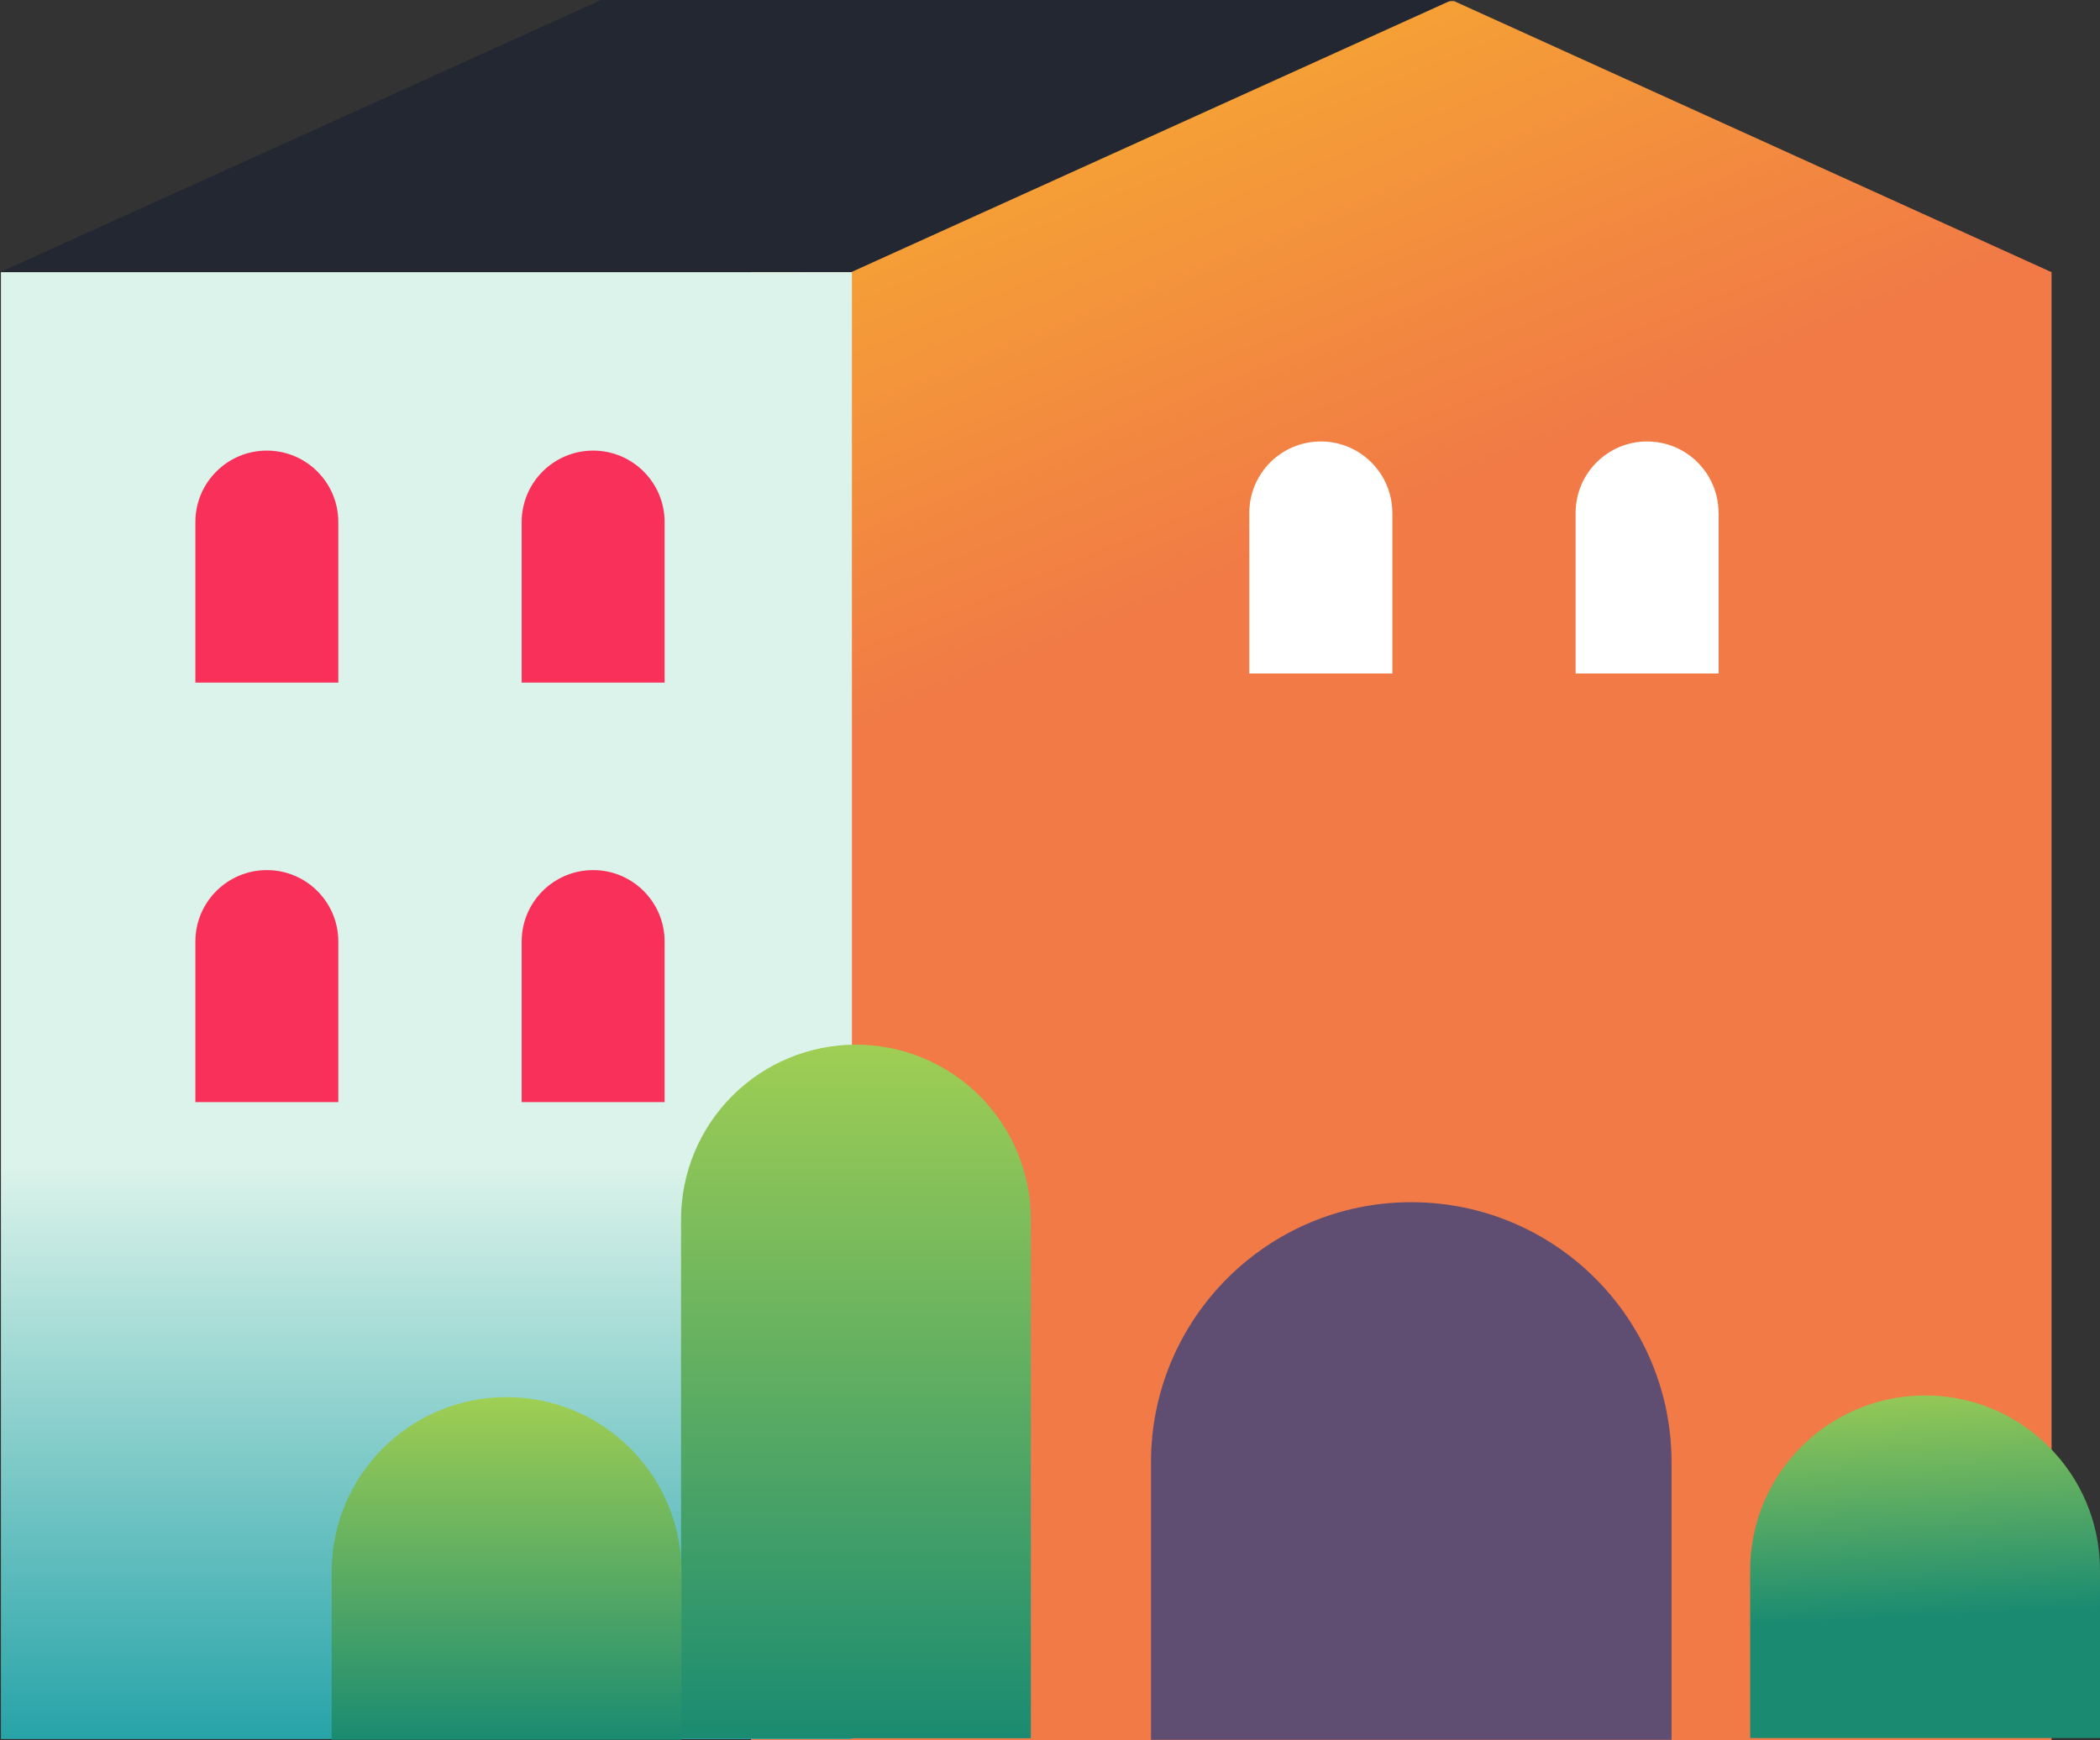
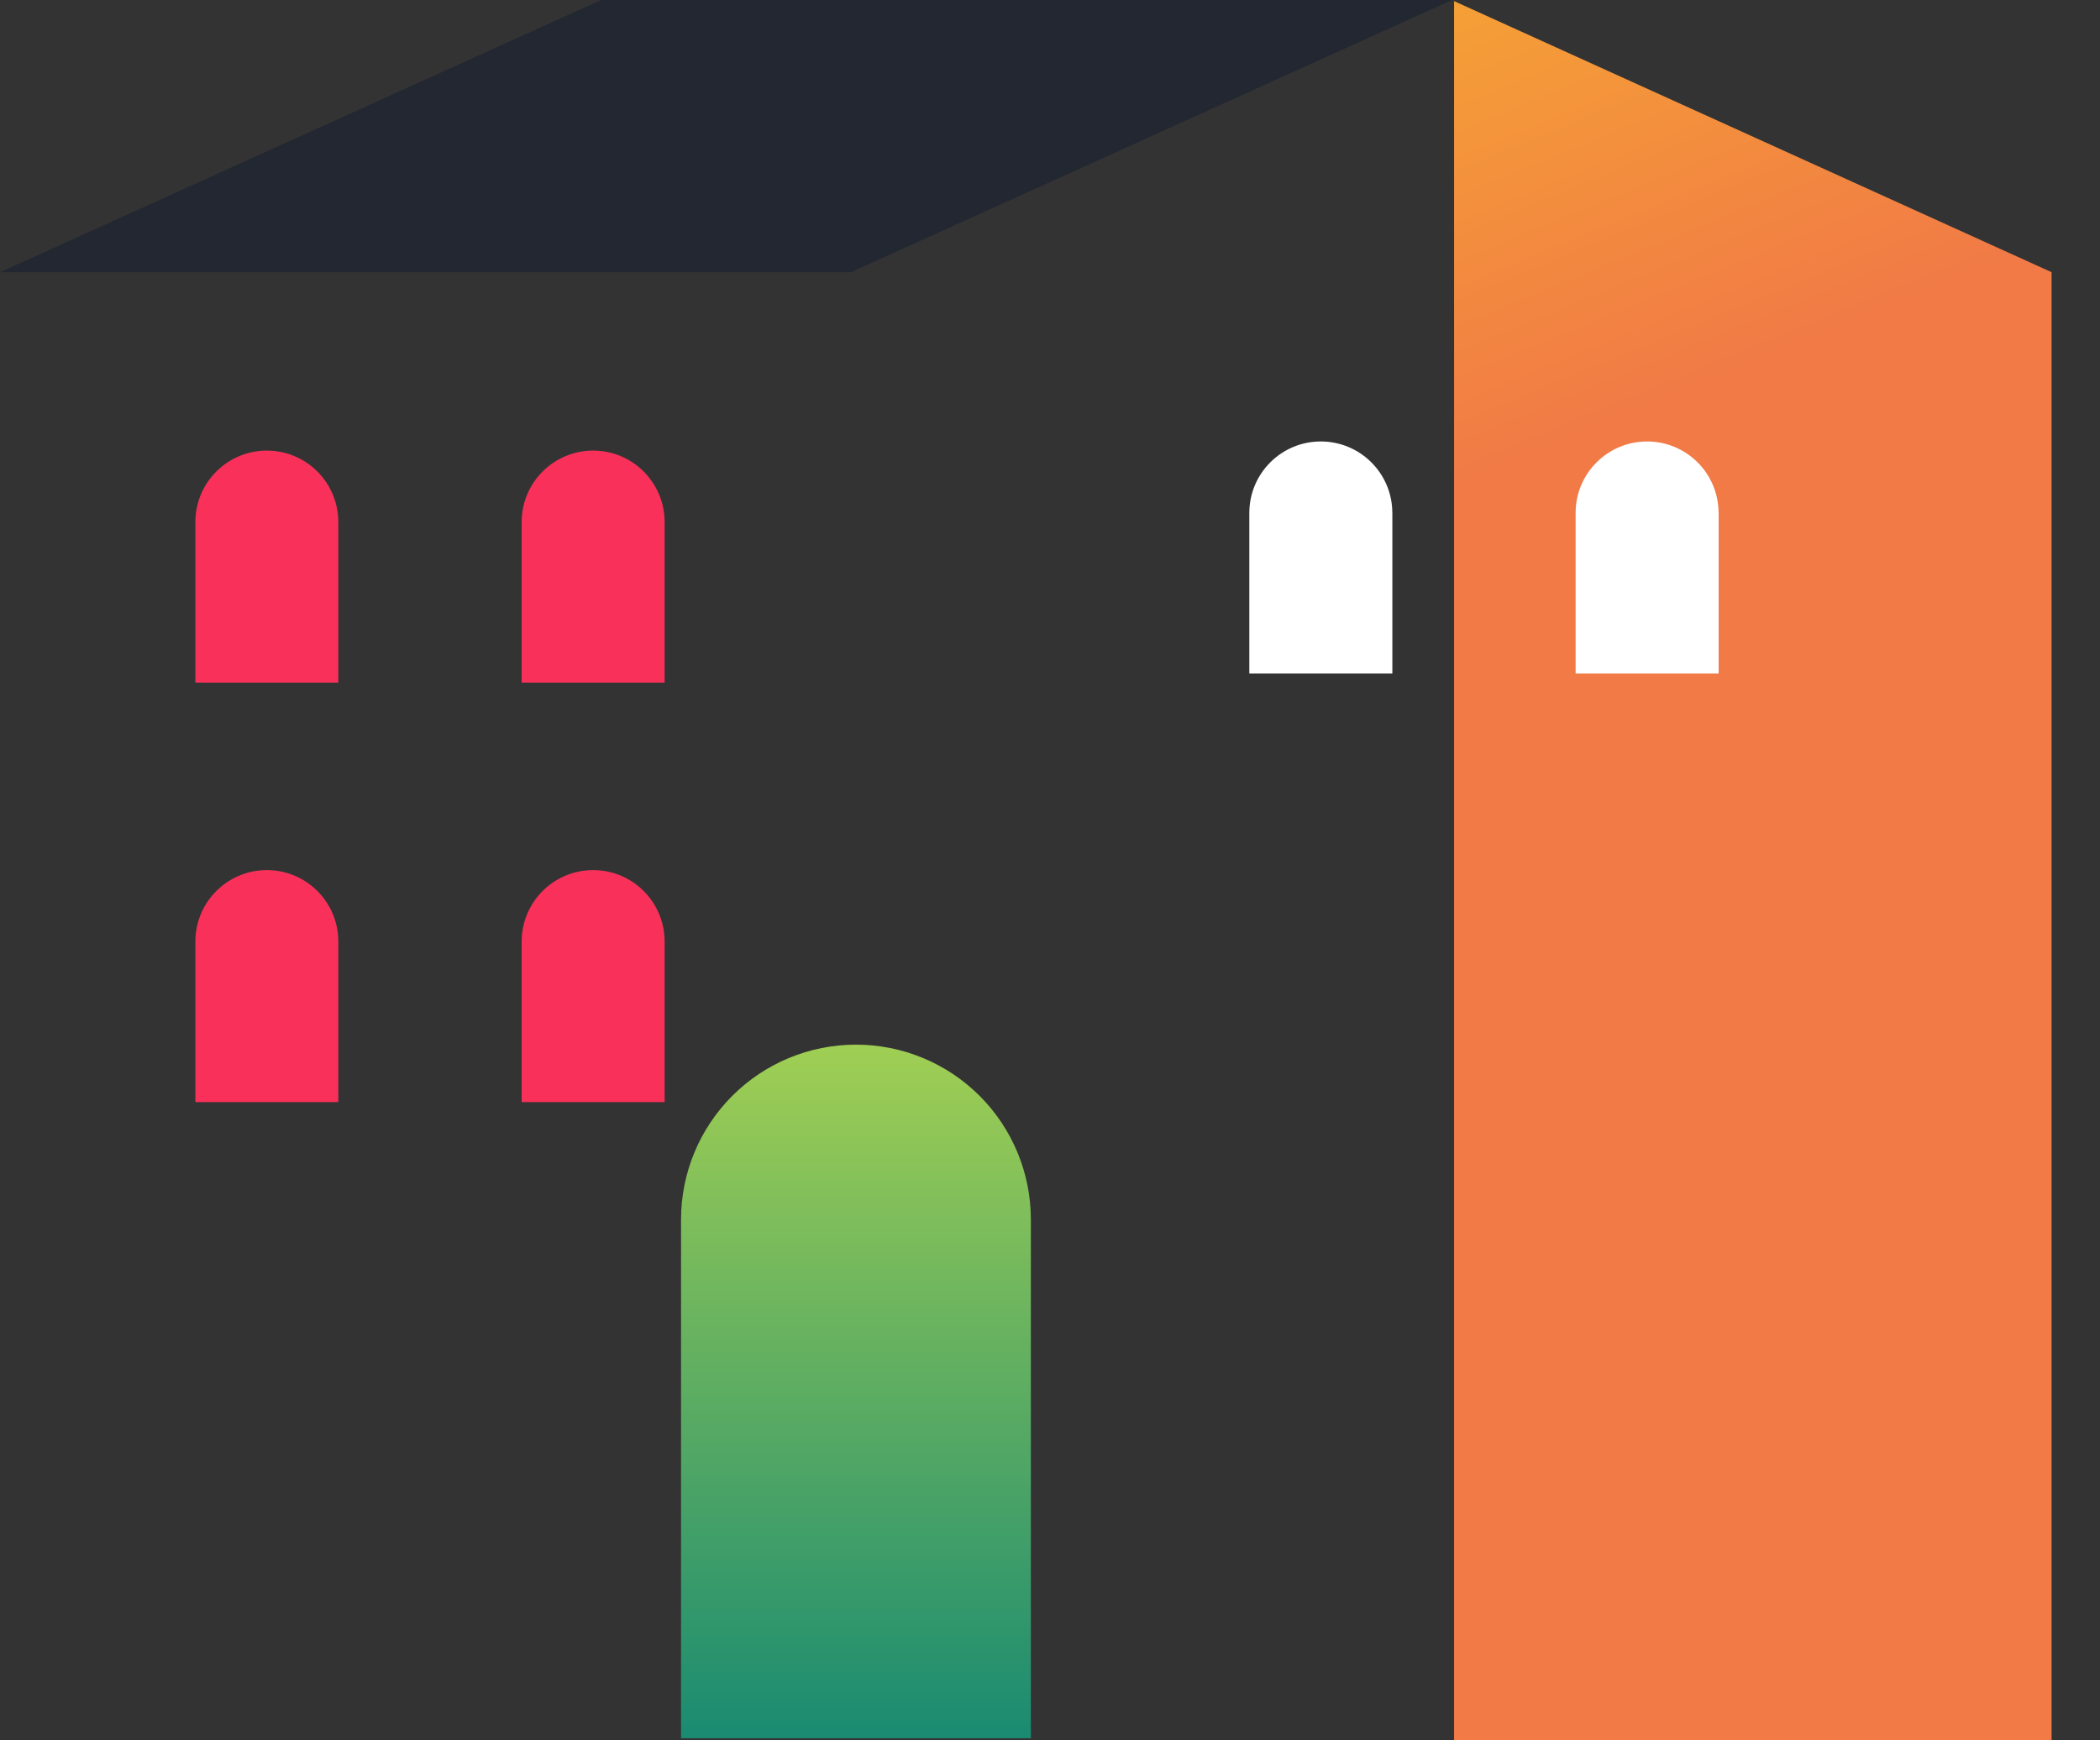
<svg xmlns="http://www.w3.org/2000/svg" xmlns:xlink="http://www.w3.org/1999/xlink" id="Layer_1" data-name="Layer 1" viewBox="0 0 473.04 392.1">
  <rect x="0" y="0" width="473.04" height="392.1" fill="#333333" stroke="none" />
  <defs>
    <style>
      .cls-1 {
        fill: url(#linear-gradient);
      }

      .cls-2 {
        fill: #f9315a;
      }

      .cls-3 {
        fill: #fff;
      }

      .cls-4 {
        fill: #222731;
      }

      .cls-5 {
        fill: #604d72;
      }

      .cls-6 {
        fill: url(#linear-gradient-3);
      }

      .cls-7 {
        fill: url(#linear-gradient-4);
      }

      .cls-8 {
        fill: url(#linear-gradient-2);
      }

      .cls-9 {
        fill: url(#linear-gradient-5);
      }
    </style>
    <linearGradient id="linear-gradient" x1="-159.35" y1="488.76" x2="-145.8" y2="488.76" gradientTransform="translate(4949.35 -3844.53) rotate(-112.34) scale(11.93 -11.93)" gradientUnits="userSpaceOnUse">
      <stop offset="0" stop-color="#f17a46" />
      <stop offset="1" stop-color="#f7b62d" />
    </linearGradient>
    <linearGradient id="linear-gradient-2" x1="-136.58" y1="430.78" x2="-123.03" y2="430.78" gradientTransform="translate(-4600.19 1751.57) rotate(90) scale(10.9 -10.9)" gradientUnits="userSpaceOnUse">
      <stop offset="0" stop-color="#dbf3ea" />
      <stop offset="1" stop-color="#0d989f" />
    </linearGradient>
    <linearGradient id="linear-gradient-3" x1="-128.38" y1="448.07" x2="-114.83" y2="448.07" gradientTransform="translate(-1736.53 1036.75) rotate(87.15) scale(4.91 -4.91)" gradientUnits="userSpaceOnUse">
      <stop offset="0" stop-color="#bddd4d" />
      <stop offset="1" stop-color="#1a8b71" />
    </linearGradient>
    <linearGradient id="linear-gradient-4" x1="-147.38" y1="440.07" x2="-133.83" y2="440.07" gradientTransform="translate(-5990.21 2271.93) rotate(90) scale(14.05 -14.05)" xlink:href="#linear-gradient-3" />
    <linearGradient id="linear-gradient-5" x1="-123.62" y1="434.88" x2="-110.07" y2="434.88" gradientTransform="translate(-5996.02 1155.95) rotate(90) scale(6.94 -14.05)" xlink:href="#linear-gradient-3" />
  </defs>
  <g id="Layer0_275_FILL1" data-name="Layer0 275 FILL1">
-     <path class="cls-1" d="M462.13,61.33L327.54,.25H169.16V392.1H462.13V61.33Z" />
+     <path class="cls-1" d="M462.13,61.33L327.54,.25V392.1H462.13V61.33Z" />
  </g>
  <g id="Layer0_279_FILL1" data-name="Layer0 279 FILL1">
    <path class="cls-4" d="M135.38,0L0,61.34H191.69L327.07,0H135.38Z" />
  </g>
  <g id="Layer0_280_FILL1" data-name="Layer0 280 FILL1">
-     <rect class="cls-8" x=".21" y="61.33" width="191.69" height="330.51" />
-   </g>
+     </g>
  <g id="Layer0_357_FILL1" data-name="Layer0 357 FILL1">
    <path class="cls-3" d="M313.63,115.57c0-8.89-7.21-16.1-16.1-16.1h-.01c-8.89,0-16.1,7.21-16.1,16.1v36.18h32.22v-36.18Z" />
  </g>
  <g id="Layer0_358_FILL1" data-name="Layer0 358 FILL1">
    <path class="cls-3" d="M387.12,115.57c0-8.89-7.21-16.1-16.1-16.1h0c-8.89,0-16.1,7.21-16.1,16.1v36.18h32.22v-36.18Z" />
  </g>
  <g id="Layer0_369_FILL1" data-name="Layer0 369 FILL1">
-     <path class="cls-6" d="M394.24,391.62v-37.81c0-21.76,17.64-39.39,39.4-39.39h0c21.76,0,39.4,17.64,39.4,39.39v37.81h-78.8Z" />
-   </g>
+     </g>
  <g id="Layer0_376_FILL1" data-name="Layer0 376 FILL1">
    <path class="cls-7" d="M153.41,391.67v-116.89c0-10.45,4.15-20.47,11.54-27.86,7.38-7.39,17.4-11.54,27.86-11.54h0c10.45,0,20.47,4.15,27.86,11.54,7.39,7.39,11.54,17.41,11.54,27.86v116.89h-78.8Z" />
  </g>
  <g id="Layer0_377_FILL1" data-name="Layer0 377 FILL1">
-     <path class="cls-9" d="M74.71,392v-37.81c0-21.76,17.64-39.39,39.4-39.39h0c21.76,0,39.4,17.64,39.4,39.39v37.81H74.71Z" />
-   </g>
+     </g>
  <g id="Layer0_390_FILL1" data-name="Layer0 390 FILL1">
-     <path class="cls-5" d="M376.53,392.02v-62.51c0-32.38-26.24-58.63-58.63-58.63h0c-32.4,0-58.63,26.25-58.63,58.63v62.51h117.27Z" />
-   </g>
+     </g>
  <g id="Layer0_393_FILL1" data-name="Layer0 393 FILL1">
    <path class="cls-2" d="M117.49,248.33h32.22v-36.18c0-8.89-7.21-16.1-16.1-16.1h0c-8.89,0-16.1,7.21-16.1,16.1v36.18Z" />
  </g>
  <g id="Layer0_394_FILL1" data-name="Layer0 394 FILL1">
    <path class="cls-2" d="M43.99,248.33h32.22v-36.18c0-8.89-7.21-16.1-16.1-16.1h0c-8.89,0-16.1,7.21-16.1,16.1v36.18Z" />
  </g>
  <g id="Layer0_395_FILL1" data-name="Layer0 395 FILL1">
    <path class="cls-2" d="M117.49,153.81h32.22v-36.18c0-8.89-7.21-16.1-16.1-16.1h0c-8.89,0-16.1,7.21-16.1,16.1v36.18Z" />
  </g>
  <g id="Layer0_396_FILL1" data-name="Layer0 396 FILL1">
    <path class="cls-2" d="M43.99,153.81h32.22v-36.18c0-8.89-7.21-16.1-16.1-16.1h0c-8.89,0-16.1,7.21-16.1,16.1v36.18Z" />
  </g>
</svg>